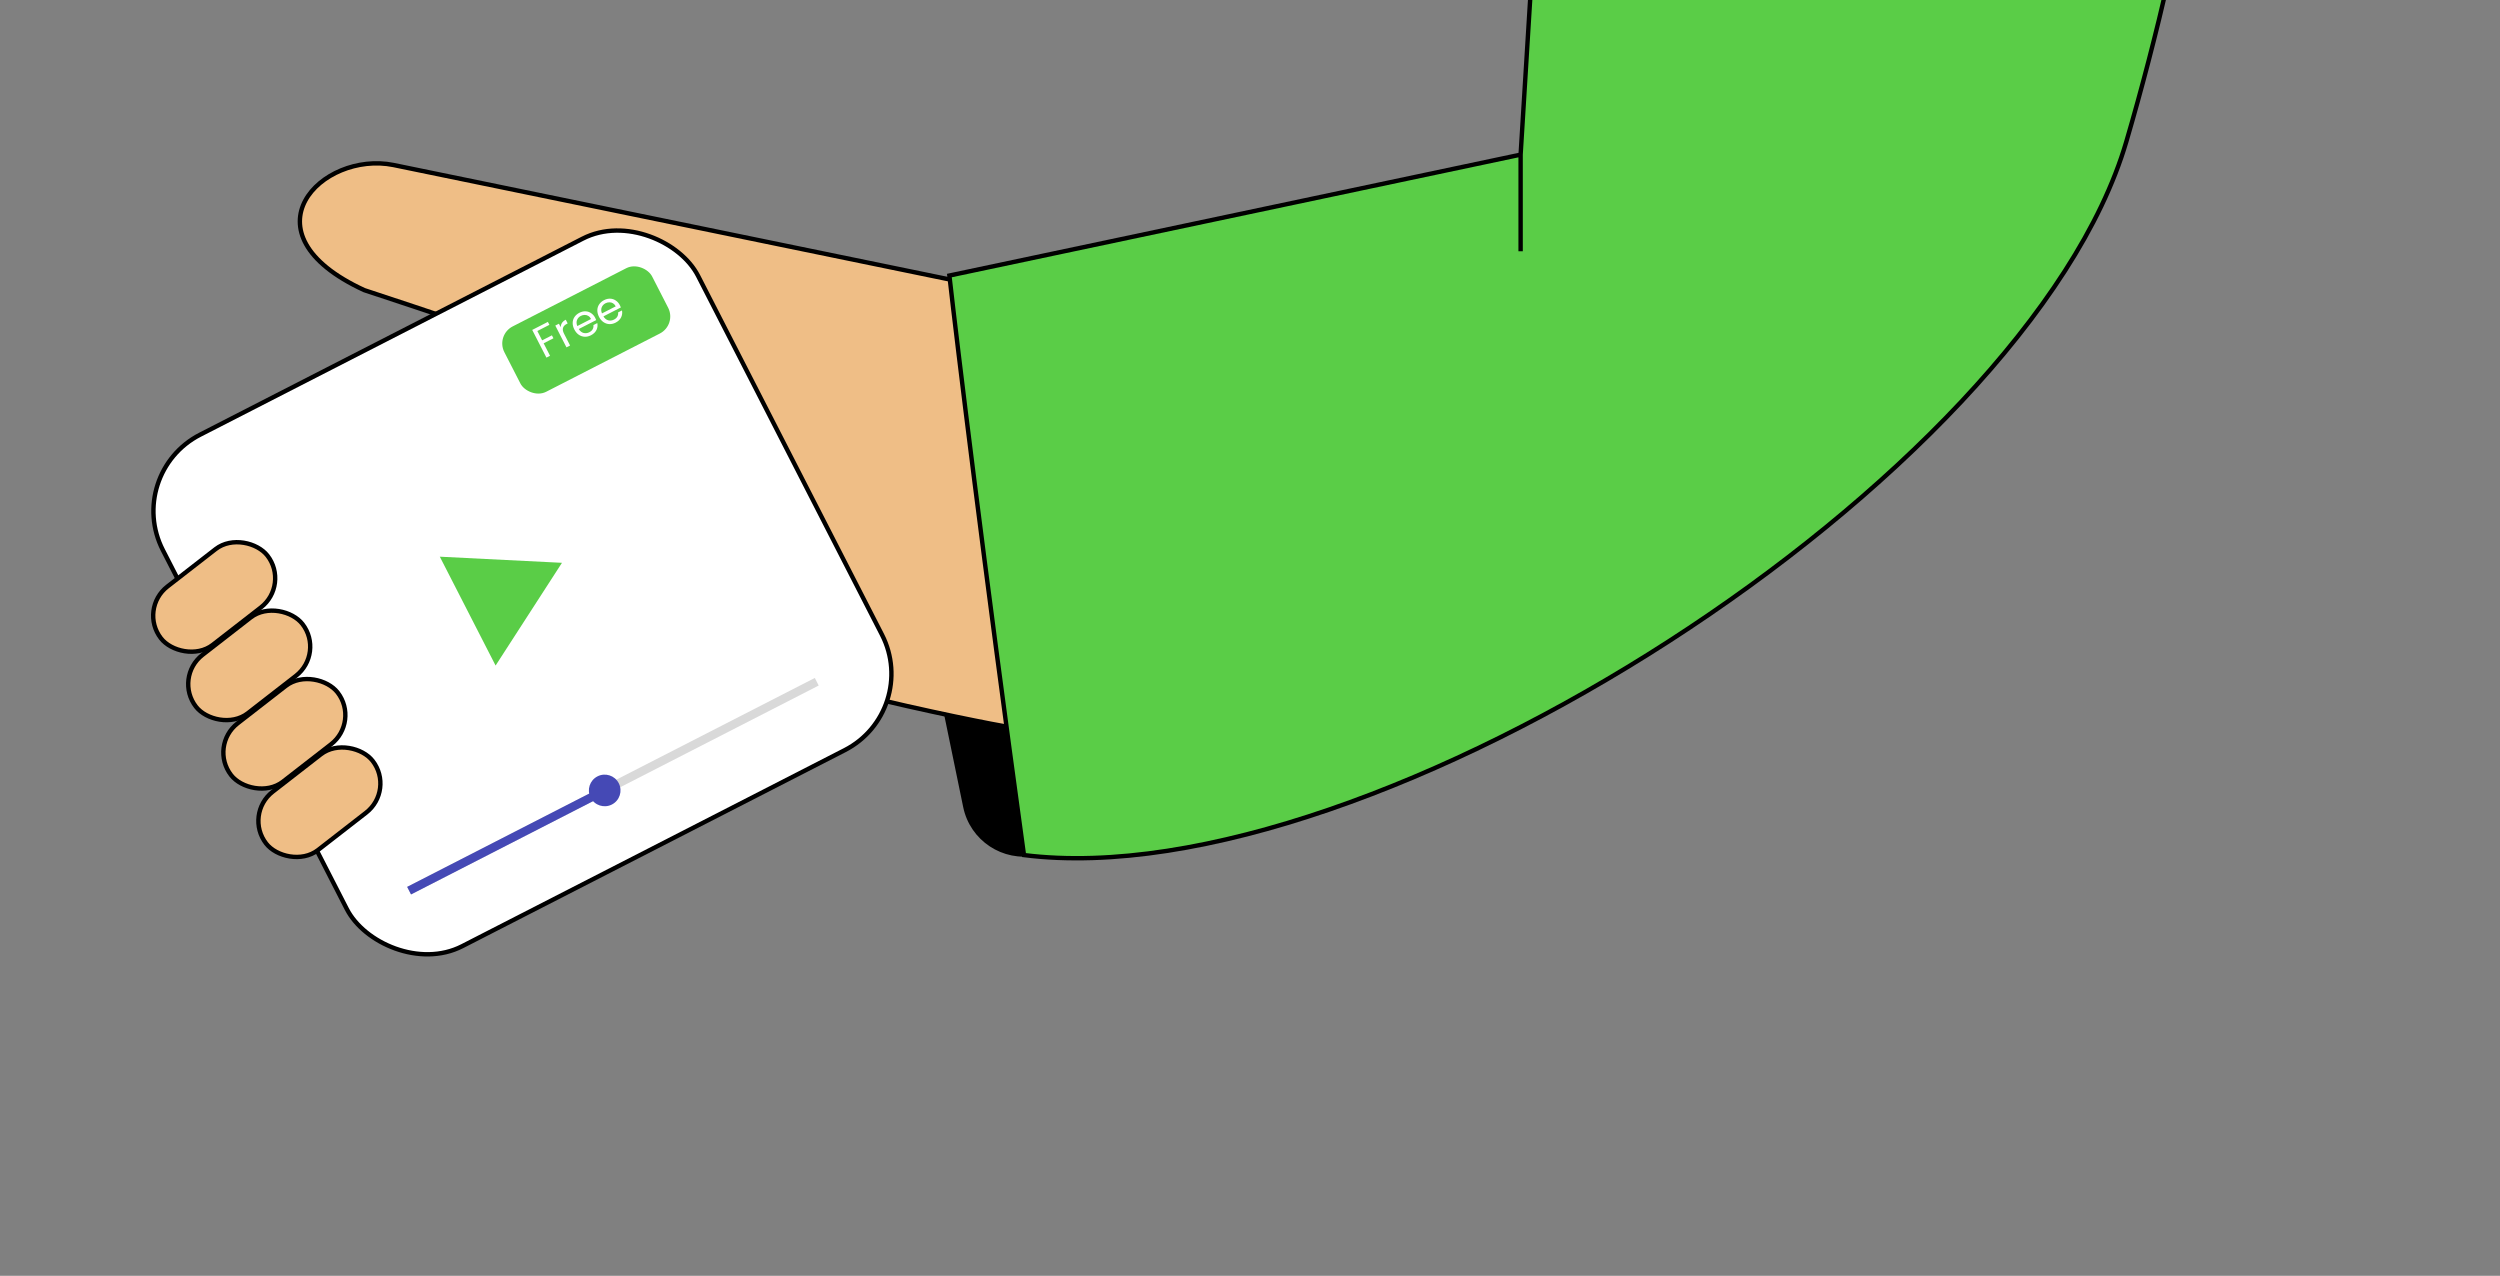
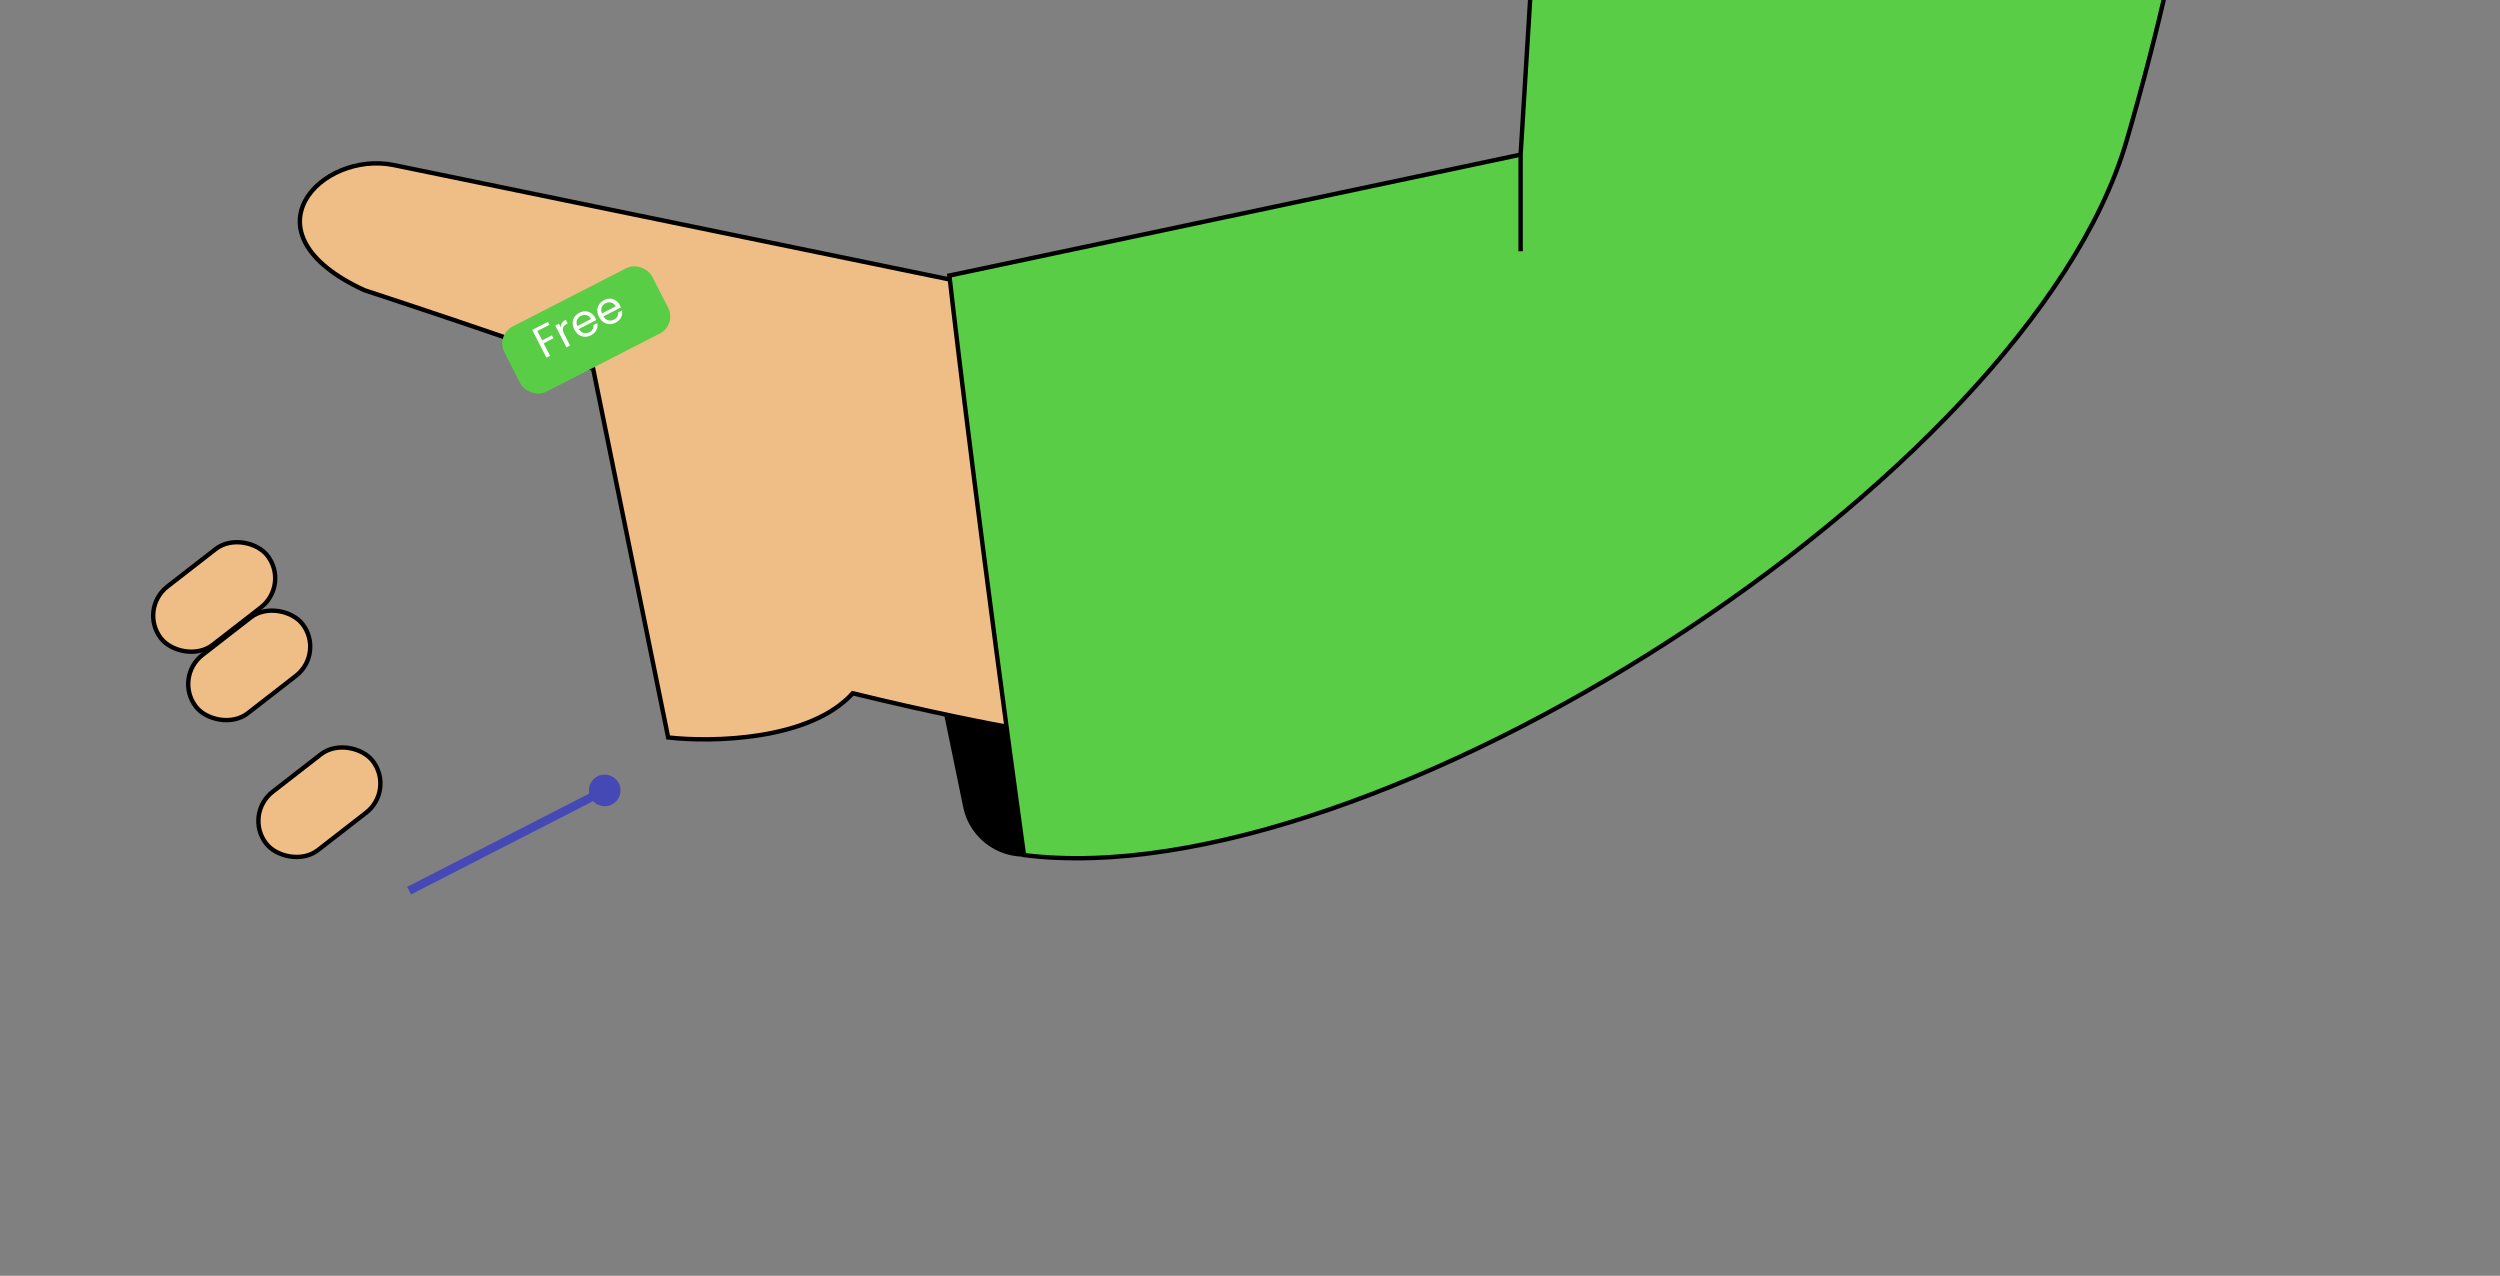
<svg xmlns="http://www.w3.org/2000/svg" width="194" height="99" viewBox="0 0 194 99" fill="none">
  <rect x="0" y="0" width="194" height="99" fill="#808080" stroke="none" />
  <path d="M73.078 54.545L82.996 54.805L84.185 60.709C84.711 63.317 83.022 65.858 80.414 66.383C77.814 66.907 75.279 65.23 74.744 62.632L73.078 54.545Z" fill="black" />
  <path d="M30.536 12.805L74.104 21.772L78.714 56.498C77.02 56.207 72.14 55.26 66.174 53.797C62.843 57.474 55.237 57.615 51.85 57.226L46.03 28.625C44.699 28.1 39.282 26.143 28.268 22.515C18.599 18.056 24.975 11.684 30.536 12.805Z" fill="#EFBE86" stroke="black" stroke-width="0.341" />
  <path d="M119.968 -19.983L118 12L73.672 21.383C74.285 26.821 76.302 43.428 79.46 66.354C106.511 69.748 157.323 37.177 165 11C169.847 -5.528 173.16 -25.175 171 -25.5L119.968 -19.983Z" fill="#5ACD47" />
  <path d="M118 12L119.968 -19.983L171 -25.5C173.16 -25.175 169.847 -5.528 165 11C157.323 37.177 106.511 69.748 79.46 66.354C76.302 43.428 74.285 26.821 73.672 21.383L118 12ZM118 12L118 19.5" stroke="black" stroke-width="0.341" />
-   <rect x="9.605" y="36.768" width="46.666" height="44.6" rx="6.655" transform="rotate(-27.134 9.605 36.768)" fill="white" stroke="black" stroke-width="0.341" />
  <rect x="38.461" y="26.008" width="12.884" height="5.699" rx="1.487" transform="rotate(-27.134 38.461 26.008)" fill="#5ACD47" />
  <path d="M42.516 24.978L42.633 25.207L41.698 25.686L42.07 26.411L42.829 26.022L42.946 26.251L42.187 26.64L42.684 27.609L42.403 27.753L41.3 25.602L42.516 24.978ZM43.513 25.395C43.513 25.273 43.544 25.162 43.608 25.062C43.673 24.961 43.771 24.877 43.903 24.809L44.052 25.1L43.977 25.138C43.663 25.299 43.593 25.55 43.768 25.892L44.239 26.812L43.958 26.956L43.091 25.264L43.372 25.12L43.513 25.395ZM46.187 24.664C46.214 24.718 46.24 24.776 46.264 24.839L44.912 25.532C45.008 25.693 45.132 25.795 45.283 25.837C45.435 25.875 45.586 25.857 45.734 25.781C45.855 25.719 45.942 25.639 45.994 25.543C46.047 25.443 46.065 25.337 46.05 25.226L46.352 25.07C46.39 25.256 46.368 25.435 46.285 25.608C46.2 25.778 46.057 25.915 45.856 26.019C45.695 26.101 45.533 26.139 45.368 26.132C45.206 26.124 45.055 26.073 44.915 25.978C44.775 25.881 44.66 25.746 44.57 25.571C44.48 25.396 44.437 25.224 44.439 25.057C44.442 24.889 44.488 24.738 44.577 24.604C44.668 24.467 44.796 24.356 44.96 24.271C45.121 24.189 45.281 24.151 45.44 24.158C45.599 24.165 45.744 24.213 45.873 24.303C46.003 24.389 46.108 24.51 46.187 24.664ZM45.866 24.754C45.812 24.647 45.741 24.568 45.655 24.516C45.567 24.462 45.472 24.436 45.37 24.439C45.269 24.439 45.169 24.465 45.07 24.515C44.928 24.588 44.83 24.696 44.775 24.838C44.723 24.979 44.73 25.134 44.798 25.302L45.866 24.754ZM48.101 23.683C48.128 23.737 48.154 23.795 48.179 23.858L46.827 24.551C46.922 24.712 47.046 24.814 47.197 24.856C47.35 24.894 47.5 24.876 47.648 24.8C47.77 24.738 47.856 24.658 47.908 24.561C47.961 24.462 47.979 24.356 47.964 24.244L48.266 24.09C48.304 24.275 48.282 24.454 48.199 24.627C48.115 24.797 47.972 24.934 47.77 25.038C47.609 25.12 47.447 25.158 47.282 25.151C47.12 25.143 46.969 25.092 46.83 24.997C46.689 24.901 46.574 24.765 46.484 24.59C46.395 24.415 46.351 24.244 46.353 24.076C46.356 23.908 46.402 23.757 46.492 23.623C46.582 23.486 46.71 23.375 46.875 23.29C47.035 23.208 47.195 23.17 47.354 23.177C47.514 23.184 47.658 23.232 47.787 23.322C47.917 23.408 48.022 23.529 48.101 23.683ZM47.781 23.773C47.726 23.666 47.655 23.587 47.569 23.535C47.481 23.481 47.387 23.455 47.284 23.459C47.183 23.459 47.083 23.484 46.984 23.534C46.842 23.607 46.744 23.715 46.689 23.857C46.637 23.998 46.645 24.153 46.713 24.32L47.781 23.773Z" fill="white" />
  <rect x="10.732" y="47.27" width="10.463" height="5.73" rx="2.865" transform="rotate(-37.836 10.732 47.27)" fill="#EFBE86" stroke="black" stroke-width="0.341" />
  <rect x="13.45" y="52.579" width="10.463" height="5.73" rx="2.865" transform="rotate(-37.836 13.45 52.579)" fill="#EFBE86" stroke="black" stroke-width="0.341" />
-   <rect x="16.177" y="57.889" width="10.463" height="5.73" rx="2.865" transform="rotate(-37.836 16.177 57.889)" fill="#EFBE86" stroke="black" stroke-width="0.341" />
  <rect x="18.896" y="63.198" width="10.463" height="5.73" rx="2.865" transform="rotate(-37.836 18.896 63.198)" fill="#EFBE86" stroke="black" stroke-width="0.341" />
-   <path d="M43.609 43.674L38.458 51.646L34.129 43.199L43.609 43.674Z" fill="#5ACD47" />
-   <rect x="31.594" y="68.821" width="35.548" height="0.661" transform="rotate(-27.134 31.594 68.821)" fill="#D9D9D9" />
  <rect x="31.594" y="68.821" width="17.39" height="0.661" transform="rotate(-27.134 31.594 68.821)" fill="#4549B5" />
  <circle cx="46.924" cy="61.338" r="1.227" transform="rotate(-27.134 46.924 61.338)" fill="#4549B5" />
</svg>